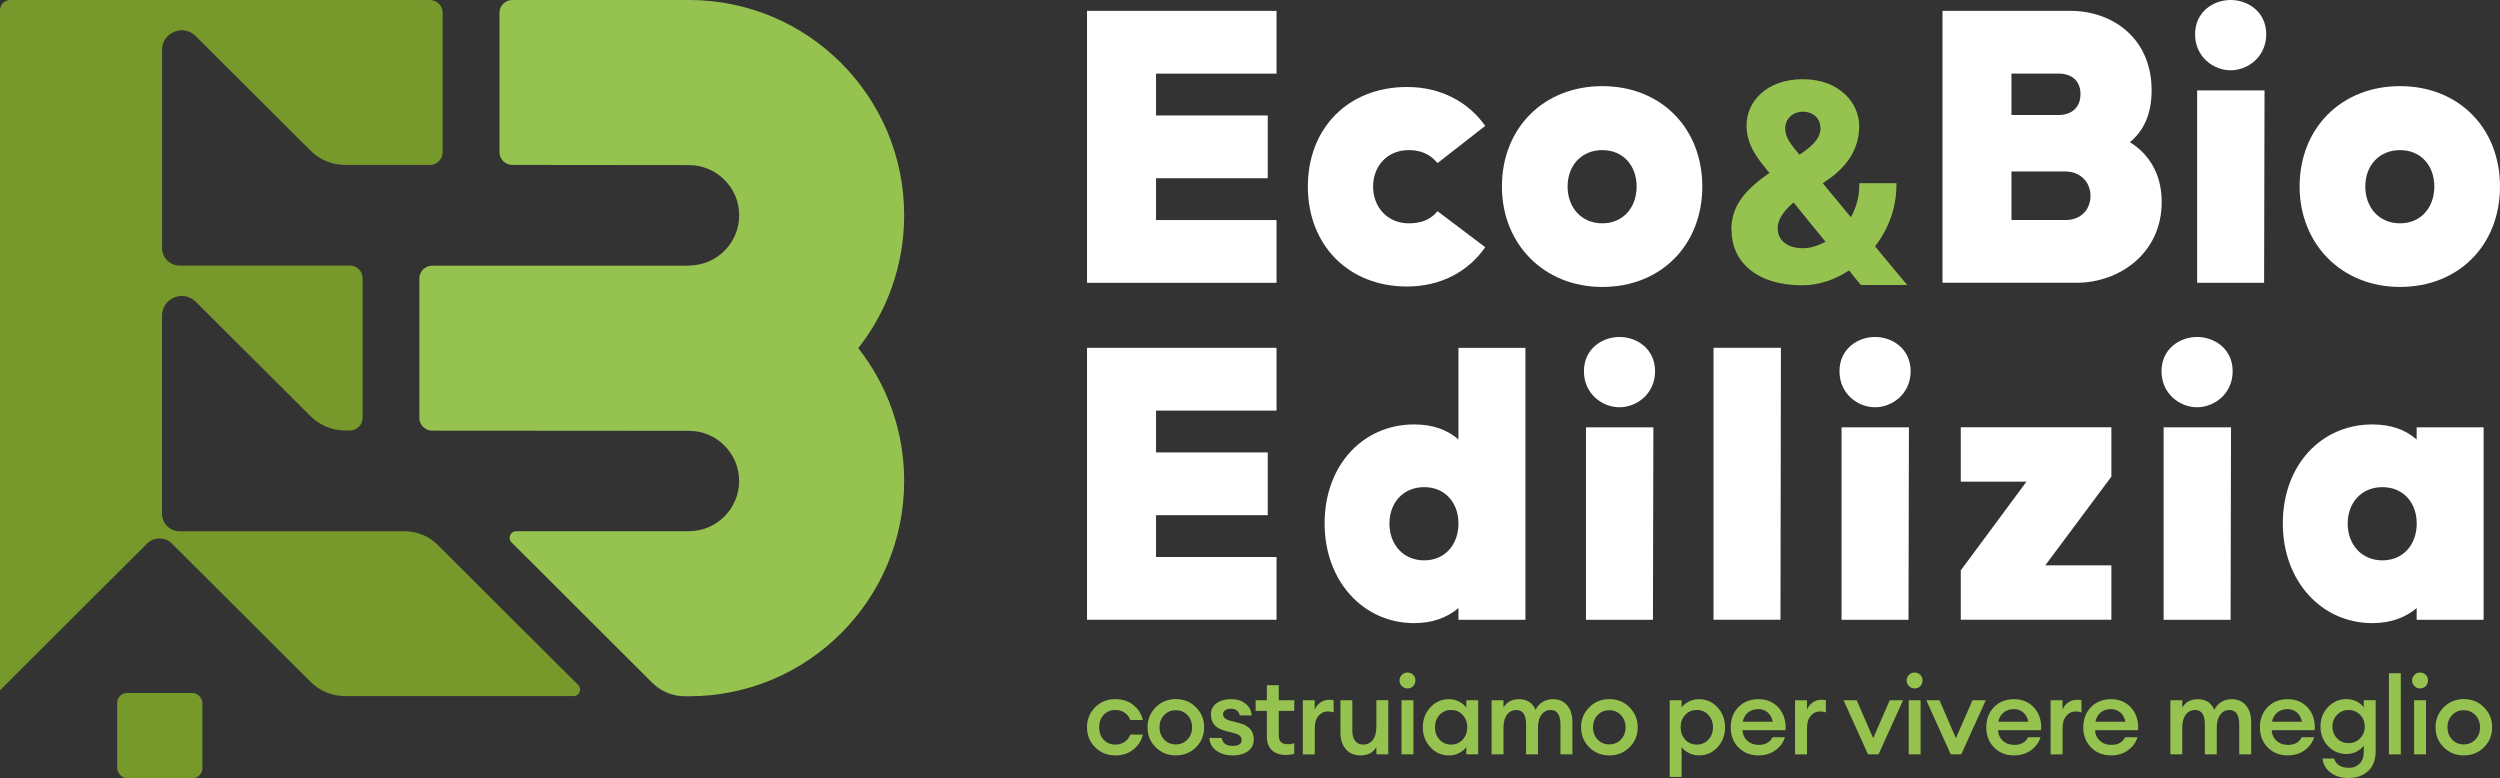
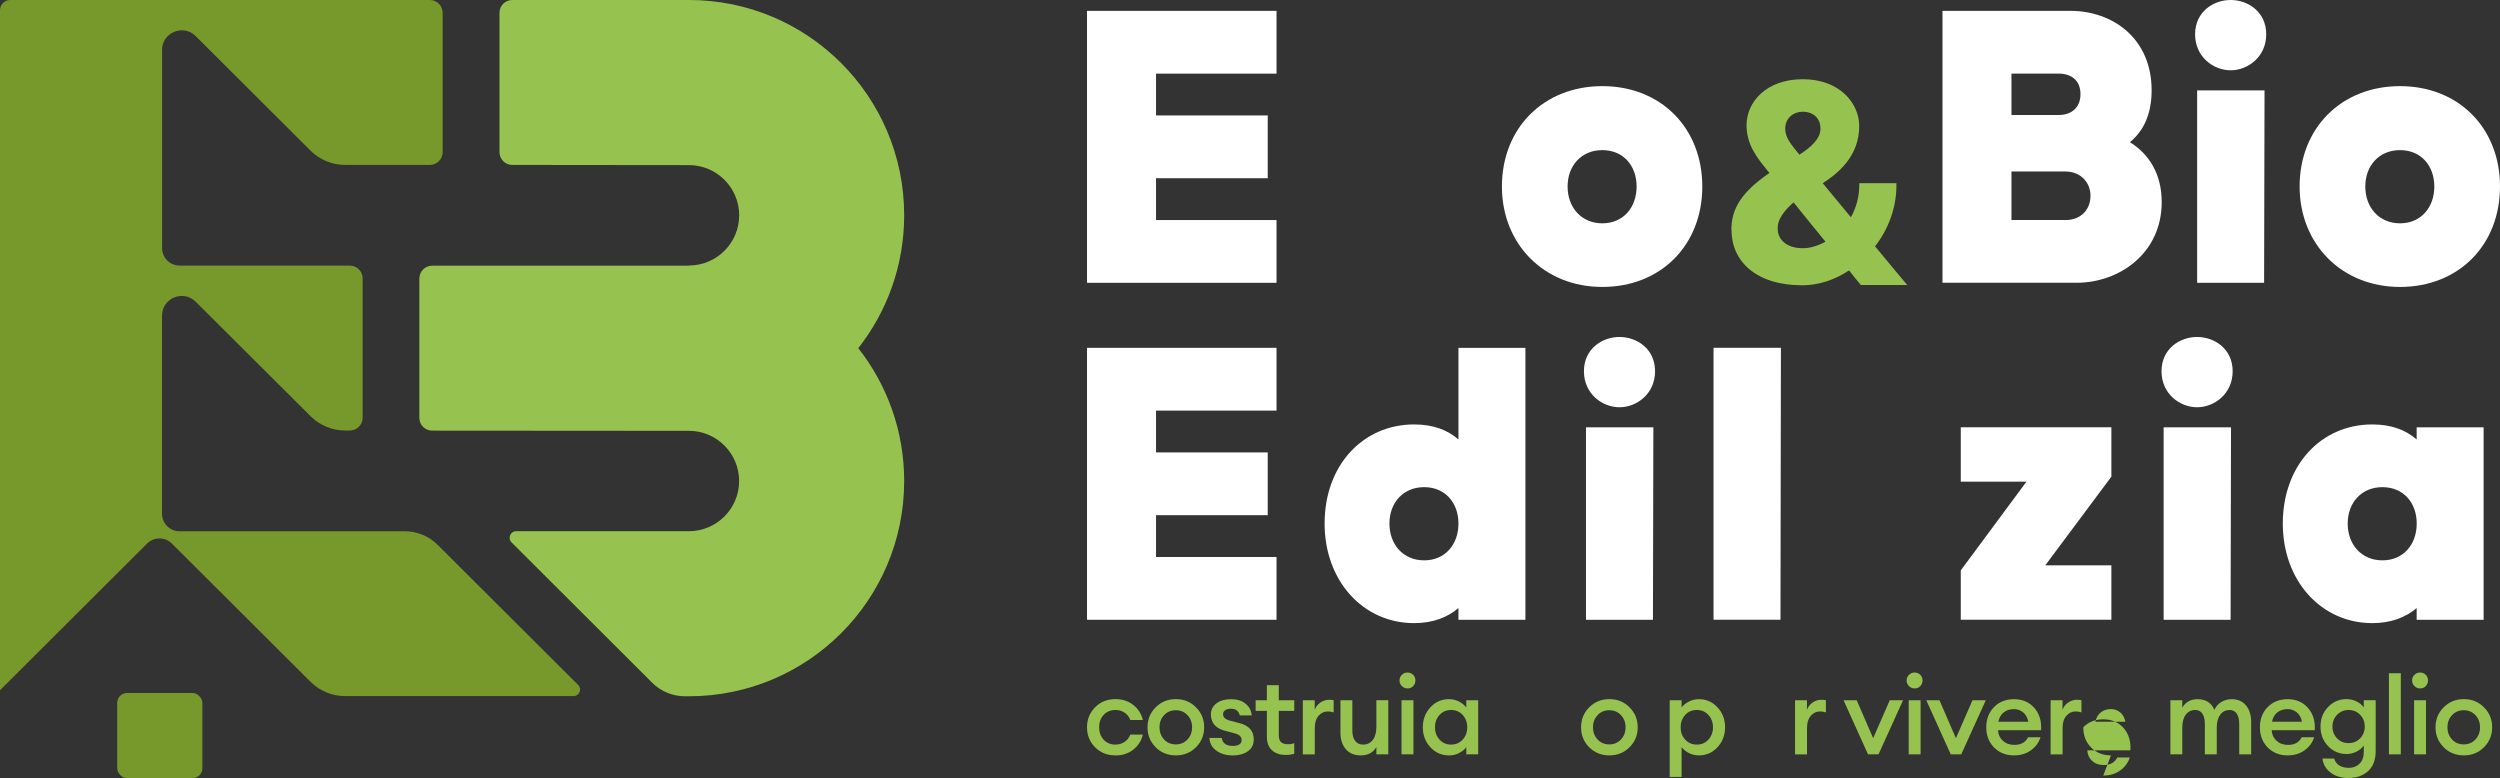
<svg xmlns="http://www.w3.org/2000/svg" id="Livello_2" viewBox="0 0 411.84 128.19">
  <rect x="0" y="0" width="411.84" height="128.19" fill="#333333" stroke="none" />
  <defs>
    <style>      .cls-1 {        fill: #96c350;      }      .cls-2 {        fill: #fff;      }      .cls-3 {        fill: #77992c;      }    </style>
  </defs>
  <g id="Livello_1-2" data-name="Livello_1">
    <g>
      <g>
        <g>
          <path class="cls-1" d="M183.74,124.44c-1.34,0-2.46-.45-3.34-1.34-.89-.9-1.33-1.99-1.33-3.29s.44-2.39,1.33-3.29c.88-.9,2-1.35,3.34-1.35,1.15,0,2.14.32,2.95.96.81.64,1.34,1.47,1.58,2.48h-2.07c-.18-.5-.48-.9-.92-1.2-.43-.3-.95-.45-1.54-.45-.78,0-1.43.27-1.92.8-.5.53-.75,1.22-.75,2.05s.25,1.52.75,2.05c.5.54,1.14.8,1.92.8.59,0,1.11-.15,1.54-.45.43-.3.74-.7.92-1.2h2.07c-.24,1.01-.76,1.84-1.58,2.48-.81.64-1.8.96-2.95.96Z" />
          <path class="cls-1" d="M197.02,123.1c-.9.9-2,1.34-3.32,1.34s-2.43-.45-3.32-1.34c-.9-.9-1.34-1.99-1.34-3.29s.45-2.39,1.34-3.29c.9-.9,2-1.35,3.32-1.35s2.43.45,3.32,1.35c.9.9,1.35,1.99,1.35,3.29s-.45,2.39-1.35,3.29ZM193.7,122.63c.77,0,1.41-.27,1.92-.81s.76-1.21.76-2.01-.25-1.46-.76-2-1.14-.81-1.92-.81-1.43.27-1.93.81c-.51.54-.76,1.21-.76,2s.25,1.46.76,2.01c.5.54,1.15.81,1.93.81Z" />
          <path class="cls-1" d="M203.04,124.44c-1.06,0-1.95-.26-2.66-.78-.72-.52-1.1-1.22-1.15-2.1h2.03c.14.88.75,1.32,1.84,1.32.44,0,.79-.08,1.05-.24.26-.16.39-.39.39-.7s-.1-.55-.3-.73c-.2-.18-.54-.33-1.02-.45l-1.46-.39c-1.52-.4-2.28-1.3-2.28-2.69,0-.75.3-1.35.91-1.81.61-.46,1.41-.69,2.41-.69s1.75.24,2.37.73c.62.49.96,1.13,1.03,1.94h-1.96c-.19-.74-.68-1.1-1.46-1.1-.39,0-.71.08-.94.24-.24.16-.36.38-.36.67,0,.51.4.87,1.19,1.07l1.5.39c1.58.4,2.37,1.3,2.37,2.69,0,.84-.32,1.49-.97,1.95-.65.46-1.49.69-2.52.69Z" />
          <path class="cls-1" d="M211.75,124.36c-.9,0-1.64-.25-2.2-.76s-.85-1.24-.85-2.2v-4.29h-1.85v-1.75h1.85v-2.48h1.96v2.48h2.55v1.75h-2.55v3.97c0,.55.12.94.36,1.17.24.23.62.35,1.14.35.43,0,.78-.06,1.05-.18v1.75c-.43.13-.92.2-1.46.2Z" />
          <path class="cls-1" d="M214.62,124.27v-8.91h1.96v1.59c.17-.5.47-.9.92-1.21.45-.31.92-.46,1.43-.46.31,0,.56.02.77.07v2.01c-.29-.11-.61-.16-.98-.16-.59,0-1.1.24-1.51.72-.42.48-.62,1.15-.62,2.01v4.35h-1.96Z" />
          <path class="cls-1" d="M224.13,124.44c-1.02,0-1.83-.34-2.42-1.02-.59-.68-.89-1.59-.89-2.73v-5.33h1.96v5.01c0,.71.15,1.27.46,1.68.31.41.75.61,1.32.61.66,0,1.19-.25,1.59-.76.39-.51.59-1.23.59-2.17v-4.38h1.96v8.91h-1.96v-1.21c-.52.93-1.39,1.39-2.6,1.39Z" />
          <path class="cls-1" d="M231.87,113.41c-.36,0-.67-.13-.93-.38-.26-.26-.39-.57-.39-.94s.13-.66.39-.92c.26-.26.57-.38.93-.38s.68.13.93.38c.25.26.37.56.37.92s-.13.68-.37.94-.56.38-.93.38ZM230.88,124.27v-8.91h1.96v8.91h-1.96Z" />
          <path class="cls-1" d="M238.69,124.44c-1.21,0-2.23-.45-3.06-1.35-.83-.9-1.24-2-1.24-3.28s.41-2.38,1.24-3.28c.83-.9,1.84-1.35,3.06-1.35.61,0,1.16.13,1.68.4.51.27.9.59,1.18.97v-1.19h1.96v8.91h-1.96v-1.19c-.27.38-.67.7-1.18.97-.51.27-1.07.4-1.68.4ZM237.14,121.84c.5.55,1.13.82,1.91.82s1.41-.27,1.91-.82c.5-.55.75-1.22.75-2.03s-.25-1.48-.75-2.03c-.5-.55-1.13-.82-1.91-.82s-1.41.27-1.91.82c-.5.55-.75,1.22-.75,2.03s.25,1.48.75,2.03Z" />
-           <path class="cls-1" d="M257.06,124.27v-5.01c0-.72-.13-1.29-.4-1.69-.27-.4-.66-.61-1.18-.61-.63,0-1.13.24-1.51.73-.38.49-.58,1.17-.61,2.05v4.53h-1.96v-5.01c0-.72-.13-1.29-.4-1.69-.27-.4-.66-.61-1.18-.61-.65,0-1.17.26-1.56.77-.39.51-.58,1.23-.58,2.16v4.38h-1.96v-8.91h1.96v1.21c.55-.93,1.39-1.39,2.53-1.39,1.34,0,2.26.59,2.76,1.76.25-.56.63-.99,1.15-1.3.52-.31,1.08-.46,1.7-.46,1,0,1.78.34,2.35,1.02.57.68.86,1.59.86,2.74v5.33h-1.96Z" />
          <path class="cls-1" d="M268.44,123.1c-.9.9-2,1.34-3.32,1.34s-2.43-.45-3.32-1.34c-.9-.9-1.34-1.99-1.34-3.29s.45-2.39,1.34-3.29c.9-.9,2-1.35,3.32-1.35s2.43.45,3.32,1.35c.9.9,1.35,1.99,1.35,3.29s-.45,2.39-1.35,3.29ZM265.11,122.63c.77,0,1.41-.27,1.92-.81s.76-1.21.76-2.01-.25-1.46-.76-2-1.14-.81-1.92-.81-1.43.27-1.93.81c-.51.54-.76,1.21-.76,2s.25,1.46.76,2.01c.5.54,1.15.81,1.93.81Z" />
          <path class="cls-1" d="M277.02,127.99h-1.96v-12.63h1.96v1.19c.27-.38.67-.7,1.18-.97.52-.27,1.08-.4,1.68-.4,1.21,0,2.23.45,3.06,1.35.83.9,1.24,2,1.24,3.28s-.41,2.38-1.24,3.28c-.83.9-1.84,1.35-3.06,1.35-.61,0-1.17-.13-1.68-.4s-.91-.59-1.18-.97v4.92ZM279.53,122.66c.77,0,1.41-.27,1.91-.82.5-.55.75-1.22.75-2.03s-.25-1.48-.75-2.03c-.5-.55-1.13-.82-1.91-.82s-1.43.27-1.92.82c-.5.55-.75,1.22-.75,2.03s.25,1.48.75,2.03c.5.55,1.14.82,1.92.82Z" />
-           <path class="cls-1" d="M289.67,124.44c-1.33,0-2.42-.44-3.28-1.31-.86-.87-1.28-1.98-1.28-3.32s.42-2.45,1.27-3.32c.84-.87,1.95-1.31,3.31-1.31s2.49.48,3.33,1.43c.84.96,1.22,2.18,1.12,3.68h-7.09c.02.69.29,1.27.78,1.73.5.46,1.13.69,1.91.69,1.09,0,1.84-.42,2.25-1.25h2.05c-.27.87-.8,1.58-1.57,2.14-.77.56-1.7.84-2.8.84ZM289.63,116.82c-.64,0-1.19.18-1.65.54-.46.36-.75.88-.88,1.54h4.94c-.14-.69-.43-1.21-.87-1.56-.44-.35-.95-.53-1.53-.53Z" />
          <path class="cls-1" d="M295.71,124.27v-8.91h1.96v1.59c.17-.5.47-.9.92-1.21.45-.31.92-.46,1.43-.46.31,0,.56.02.77.07v2.01c-.29-.11-.61-.16-.98-.16-.59,0-1.1.24-1.51.72-.42.48-.62,1.15-.62,2.01v4.35h-1.96Z" />
          <path class="cls-1" d="M307.73,124.27l-4.03-8.91h2.17l2.71,6.25,2.73-6.25h2.19l-4.04,8.91h-1.73Z" />
          <path class="cls-1" d="M315.41,113.41c-.36,0-.67-.13-.93-.38-.26-.26-.39-.57-.39-.94s.13-.66.39-.92c.26-.26.57-.38.93-.38s.68.13.93.38c.25.26.37.56.37.92s-.13.68-.37.94-.56.38-.93.38ZM314.43,124.27v-8.91h1.96v8.91h-1.96Z" />
          <path class="cls-1" d="M321.36,124.27l-4.03-8.91h2.17l2.71,6.25,2.73-6.25h2.19l-4.04,8.91h-1.73Z" />
          <path class="cls-1" d="M331.77,124.44c-1.33,0-2.42-.44-3.28-1.31-.86-.87-1.28-1.98-1.28-3.32s.42-2.45,1.27-3.32c.84-.87,1.95-1.31,3.31-1.31s2.49.48,3.33,1.43c.84.96,1.22,2.18,1.12,3.68h-7.09c.02.69.29,1.27.78,1.73.5.46,1.13.69,1.91.69,1.09,0,1.84-.42,2.25-1.25h2.05c-.27.87-.8,1.58-1.57,2.14-.77.56-1.7.84-2.8.84ZM331.73,116.82c-.64,0-1.19.18-1.65.54-.46.36-.75.88-.88,1.54h4.94c-.14-.69-.43-1.21-.87-1.56-.44-.35-.95-.53-1.53-.53Z" />
          <path class="cls-1" d="M337.81,124.27v-8.91h1.96v1.59c.17-.5.47-.9.92-1.21.45-.31.92-.46,1.43-.46.31,0,.56.02.77.07v2.01c-.29-.11-.61-.16-.98-.16-.59,0-1.1.24-1.51.72-.42.48-.62,1.15-.62,2.01v4.35h-1.96Z" />
-           <path class="cls-1" d="M347.75,124.44c-1.33,0-2.42-.44-3.28-1.31-.86-.87-1.28-1.98-1.28-3.32s.42-2.45,1.27-3.32c.84-.87,1.95-1.31,3.31-1.31s2.49.48,3.33,1.43c.84.96,1.22,2.18,1.12,3.68h-7.09c.02.69.29,1.27.78,1.73.5.46,1.13.69,1.91.69,1.09,0,1.84-.42,2.25-1.25h2.05c-.27.87-.8,1.58-1.57,2.14-.77.56-1.7.84-2.8.84ZM347.72,116.82c-.64,0-1.19.18-1.65.54-.46.36-.75.88-.88,1.54h4.94c-.14-.69-.43-1.21-.87-1.56-.44-.35-.95-.53-1.53-.53Z" />
+           <path class="cls-1" d="M347.75,124.44c-1.33,0-2.42-.44-3.28-1.31-.86-.87-1.28-1.98-1.28-3.32c.84-.87,1.95-1.31,3.31-1.31s2.49.48,3.33,1.43c.84.96,1.22,2.18,1.12,3.68h-7.09c.02.69.29,1.27.78,1.73.5.46,1.13.69,1.91.69,1.09,0,1.84-.42,2.25-1.25h2.05c-.27.87-.8,1.58-1.57,2.14-.77.56-1.7.84-2.8.84ZM347.72,116.82c-.64,0-1.19.18-1.65.54-.46.36-.75.88-.88,1.54h4.94c-.14-.69-.43-1.21-.87-1.56-.44-.35-.95-.53-1.53-.53Z" />
          <path class="cls-1" d="M368.88,124.27v-5.01c0-.72-.13-1.29-.4-1.69-.27-.4-.66-.61-1.18-.61-.63,0-1.13.24-1.51.73-.38.49-.58,1.17-.61,2.05v4.53h-1.96v-5.01c0-.72-.13-1.29-.4-1.69-.27-.4-.66-.61-1.18-.61-.65,0-1.17.26-1.56.77-.39.51-.58,1.23-.58,2.16v4.38h-1.96v-8.91h1.96v1.21c.55-.93,1.39-1.39,2.53-1.39,1.34,0,2.26.59,2.76,1.76.25-.56.63-.99,1.15-1.3.52-.31,1.08-.46,1.7-.46,1,0,1.78.34,2.35,1.02s.86,1.59.86,2.74v5.33h-1.96Z" />
          <path class="cls-1" d="M376.85,124.44c-1.33,0-2.42-.44-3.28-1.31-.86-.87-1.28-1.98-1.28-3.32s.42-2.45,1.27-3.32c.84-.87,1.95-1.31,3.31-1.31s2.49.48,3.33,1.43,1.22,2.18,1.12,3.68h-7.09c.02.69.29,1.27.78,1.73.5.46,1.13.69,1.91.69,1.09,0,1.84-.42,2.25-1.25h2.05c-.27.87-.8,1.58-1.57,2.14-.77.56-1.7.84-2.8.84ZM376.81,116.82c-.64,0-1.19.18-1.65.54-.46.36-.75.88-.88,1.54h4.94c-.14-.69-.43-1.21-.87-1.56-.44-.35-.95-.53-1.53-.53Z" />
          <path class="cls-1" d="M386.92,128.17c-1.21,0-2.21-.3-2.98-.89-.78-.59-1.23-1.37-1.35-2.32h1.92c.34,1.02,1.16,1.53,2.46,1.53.7,0,1.28-.23,1.74-.69.46-.46.69-1.1.69-1.93v-1.05c-.29.4-.68.74-1.19,1-.51.26-1.06.39-1.66.39-1.2,0-2.21-.44-3.04-1.31-.83-.87-1.24-1.94-1.24-3.22s.41-2.33,1.24-3.2c.83-.87,1.84-1.31,3.04-1.31.59,0,1.15.13,1.66.38s.91.59,1.19.99v-1.19h1.96v8.36c0,1.47-.42,2.58-1.26,3.33-.84.75-1.9,1.12-3.18,1.12ZM385.01,121.64c.51.52,1.14.78,1.89.78s1.38-.26,1.89-.78c.51-.52.77-1.17.77-1.95s-.26-1.43-.77-1.95c-.51-.52-1.14-.78-1.89-.78s-1.38.26-1.89.78c-.51.52-.77,1.17-.77,1.95s.26,1.43.77,1.95Z" />
          <path class="cls-1" d="M393.54,124.27v-13.36h1.96v13.36h-1.96Z" />
          <path class="cls-1" d="M398.68,113.41c-.36,0-.67-.13-.93-.38-.26-.26-.39-.57-.39-.94s.13-.66.39-.92c.26-.26.57-.38.93-.38s.68.13.93.38c.25.26.37.56.37.92s-.13.68-.37.94-.56.38-.93.38ZM397.69,124.27v-8.91h1.96v8.91h-1.96Z" />
          <path class="cls-1" d="M409.2,123.1c-.9.9-2,1.34-3.32,1.34s-2.43-.45-3.32-1.34c-.9-.9-1.34-1.99-1.34-3.29s.45-2.39,1.34-3.29c.9-.9,2-1.35,3.32-1.35s2.43.45,3.32,1.35c.9.9,1.35,1.99,1.35,3.29s-.45,2.39-1.35,3.29ZM405.87,122.63c.77,0,1.41-.27,1.92-.81s.76-1.21.76-2.01-.25-1.46-.76-2-1.14-.81-1.92-.81-1.43.27-1.93.81c-.51.54-.76,1.21-.76,2s.25,1.46.76,2.01c.5.54,1.15.81,1.93.81Z" />
        </g>
        <g>
          <path class="cls-2" d="M179.07,1.79h31.22v10.34h-19.85v6.89h18.4v10.34h-18.4v6.89h19.85v10.34h-31.22V1.79Z" />
-           <path class="cls-2" d="M215.45,30.73c0-9.65,6.68-16.4,16.33-16.4,5.58,0,10.13,2.48,12.89,6.41l-7.86,6.13c-.55-.62-1.79-2.14-4.75-2.14-3.45,0-5.86,2.55-5.86,6s2.41,6.06,5.86,6.06c2.96,0,4.07-1.24,4.75-2l7.86,5.93c-2.76,4-7.3,6.48-12.89,6.48-9.65,0-16.33-6.82-16.33-16.47Z" />
          <path class="cls-2" d="M247.42,30.73c0-9.65,6.89-16.54,16.54-16.54s16.47,6.89,16.47,16.54-6.82,16.54-16.47,16.54-16.54-7.1-16.54-16.54ZM269.61,30.73c0-3.45-2.21-6-5.65-6s-5.72,2.55-5.72,6,2.27,6.06,5.72,6.06,5.65-2.62,5.65-6.06Z" />
          <path class="cls-1" d="M285.22,37.87c0-3.52,1.68-6.22,6.27-9.38-1.99-2.4-3.77-4.59-3.77-7.85,0-3.82,3.21-7.59,9.28-7.59s9.28,3.98,9.28,7.7c0,4.89-3.31,7.7-6.01,9.43,1.33,1.63,2.96,3.57,4.64,5.61.82-1.48,1.38-3.26,1.38-5.3v-.31h6.12v.36c0,3.77-1.38,7.29-3.52,10.04,2.19,2.65,4.13,4.99,5.3,6.37h-7.64c-.56-.66-1.22-1.48-1.94-2.4-2.4,1.58-5.05,2.45-7.7,2.45-7.65,0-11.67-3.98-11.67-9.12ZM300.72,39.81c-1.83-2.24-3.72-4.54-5.25-6.47-3.01,2.6-2.6,4.23-2.6,4.54,0,1.17,1.02,3.01,4.13,3.01,1.12,0,2.4-.36,3.72-1.07ZM299.9,21.2c0-1.89-1.38-2.8-2.9-2.8s-2.91,1.02-2.91,2.8c0,1.53,1.02,2.65,2.34,4.28,1.83-1.17,3.47-2.6,3.47-4.28Z" />
          <path class="cls-2" d="M319.99,1.79h21.09c6.89,0,13.37,4.48,13.37,13.09,0,4-1.38,6.75-3.58,8.54,3.1,1.93,5.24,5.17,5.24,9.86,0,8.54-7.1,13.3-13.99,13.3h-22.12V1.79ZM339.08,18.95c2.21,0,3.65-1.24,3.65-3.45s-1.45-3.38-3.65-3.38h-7.72v6.82h7.72ZM340.25,36.25c2.62,0,4.13-1.79,4.13-4s-1.65-4-4.13-4h-8.89v7.99h8.89Z" />
          <path class="cls-2" d="M361.61,5.65c0-3.72,3.03-5.65,5.86-5.65s5.86,1.93,5.86,5.65-3.03,5.93-5.86,5.93-5.86-2.2-5.86-5.93ZM361.95,14.89h11.1l-.07,31.7h-11.03V14.89Z" />
          <path class="cls-2" d="M378.83,30.73c0-9.65,6.89-16.54,16.54-16.54s16.47,6.89,16.47,16.54-6.82,16.54-16.47,16.54-16.54-7.1-16.54-16.54ZM401.02,30.73c0-3.45-2.21-6-5.65-6s-5.72,2.55-5.72,6,2.27,6.06,5.72,6.06,5.65-2.62,5.65-6.06Z" />
          <path class="cls-2" d="M179.07,57.3h31.22v10.34h-19.85v6.89h18.4v10.34h-18.4v6.89h19.85v10.34h-31.22v-44.79Z" />
          <path class="cls-2" d="M218.21,86.25c0-9.65,6.34-16.33,14.75-16.33,3.1,0,5.51.9,7.3,2.48v-15.09h11.03v44.79h-11.03v-1.93c-1.79,1.52-4.2,2.48-7.3,2.48-8.41,0-14.75-6.96-14.75-16.4ZM240.26,86.25c0-3.45-2.21-6-5.65-6s-5.72,2.55-5.72,6,2.27,6.06,5.72,6.06,5.65-2.62,5.65-6.06Z" />
          <path class="cls-2" d="M260.93,61.16c0-3.72,3.03-5.65,5.86-5.65s5.86,1.93,5.86,5.65-3.03,5.93-5.86,5.93-5.86-2.2-5.86-5.93ZM261.27,70.4h11.1l-.07,31.7h-11.03v-31.7Z" />
          <path class="cls-2" d="M282.29,57.3h11.09l-.07,44.79h-11.03v-44.79Z" />
-           <path class="cls-2" d="M303.03,61.16c0-3.72,3.03-5.65,5.86-5.65s5.86,1.93,5.86,5.65-3.03,5.93-5.86,5.93-5.86-2.2-5.86-5.93ZM303.37,70.4h11.1l-.07,31.7h-11.03v-31.7Z" />
          <path class="cls-2" d="M323.01,93.96l10.82-14.61h-10.82v-8.96h24.81v8.13l-10.89,14.61h10.89v8.96h-24.81v-8.13Z" />
          <path class="cls-2" d="M356.08,61.16c0-3.72,3.03-5.65,5.86-5.65s5.86,1.93,5.86,5.65-3.03,5.93-5.86,5.93-5.86-2.2-5.86-5.93ZM356.43,70.4h11.1l-.07,31.7h-11.03v-31.7Z" />
          <path class="cls-2" d="M376.06,86.25c0-9.65,6.34-16.33,14.75-16.33,3.1,0,5.51.9,7.3,2.48v-2h11.03v31.7h-11.03v-1.93c-1.79,1.52-4.2,2.48-7.3,2.48-8.41,0-14.75-6.96-14.75-16.4ZM398.12,86.25c0-3.45-2.21-6-5.65-6s-5.72,2.55-5.72,6,2.27,6.06,5.72,6.06,5.65-2.62,5.65-6.06Z" />
        </g>
      </g>
      <g>
        <path class="cls-3" d="M26.7,8.25v32.61c0,1.6,1.29,2.89,2.89,2.89h28.04c1.16,0,2.11.94,2.11,2.11v22.95c0,1.16-.94,2.11-2.11,2.11h-.77c-2.13,0-4.18-.85-5.69-2.35l-18.93-18.86c-2.05-2.05-5.55-.6-5.55,2.3v32.62c0,1.6,1.29,2.89,2.89,2.89h37.11c2.02,0,3.96.79,5.39,2.22l23.16,23.09c.68.68.2,1.84-.76,1.84h-37.63c-2.13,0-4.18-.84-5.69-2.35l-22.85-22.78c-1.12-1.12-2.94-1.12-4.08,0L0,113.71V1.69C0,.76.76,0,1.69,0h69.12c1.16,0,2.11.94,2.11,2.11v22.95c0,1.16-.94,2.11-2.11,2.11h-13.96c-2.13,0-4.18-.85-5.69-2.35L32.24,5.95c-2.05-2.05-5.55-.6-5.55,2.3Z" />
        <rect class="cls-3" x="19.31" y="114.16" width="14.03" height="14.03" rx="1.63" ry="1.63" />
        <path class="cls-1" d="M141.4,57.34s0,0,0,0c4.73-6.02,7.55-13.62,7.55-21.88,0-19.58-15.87-35.46-35.45-35.46h-29.11c-1.16,0-2.11.94-2.11,2.11v22.95c0,1.16.94,2.11,2.11,2.11l29.11.03c4.56,0,8.27,3.71,8.27,8.27s-3.72,8.27-8.27,8.27v.03h-42.31c-1.16,0-2.11.94-2.11,2.11v22.95c0,1.16.94,2.11,2.11,2.11l42.3.03h0c4.56,0,8.27,3.71,8.27,8.27s-3.72,8.27-8.27,8.27h0s-28.46,0-28.46,0c-.96,0-1.44,1.16-.76,1.84l23.17,23.12c1.43,1.43,3.37,2.23,5.39,2.23h.66c19.58,0,35.46-15.87,35.46-35.46,0-8.26-2.82-15.85-7.55-21.87h0Z" />
      </g>
    </g>
  </g>
</svg>